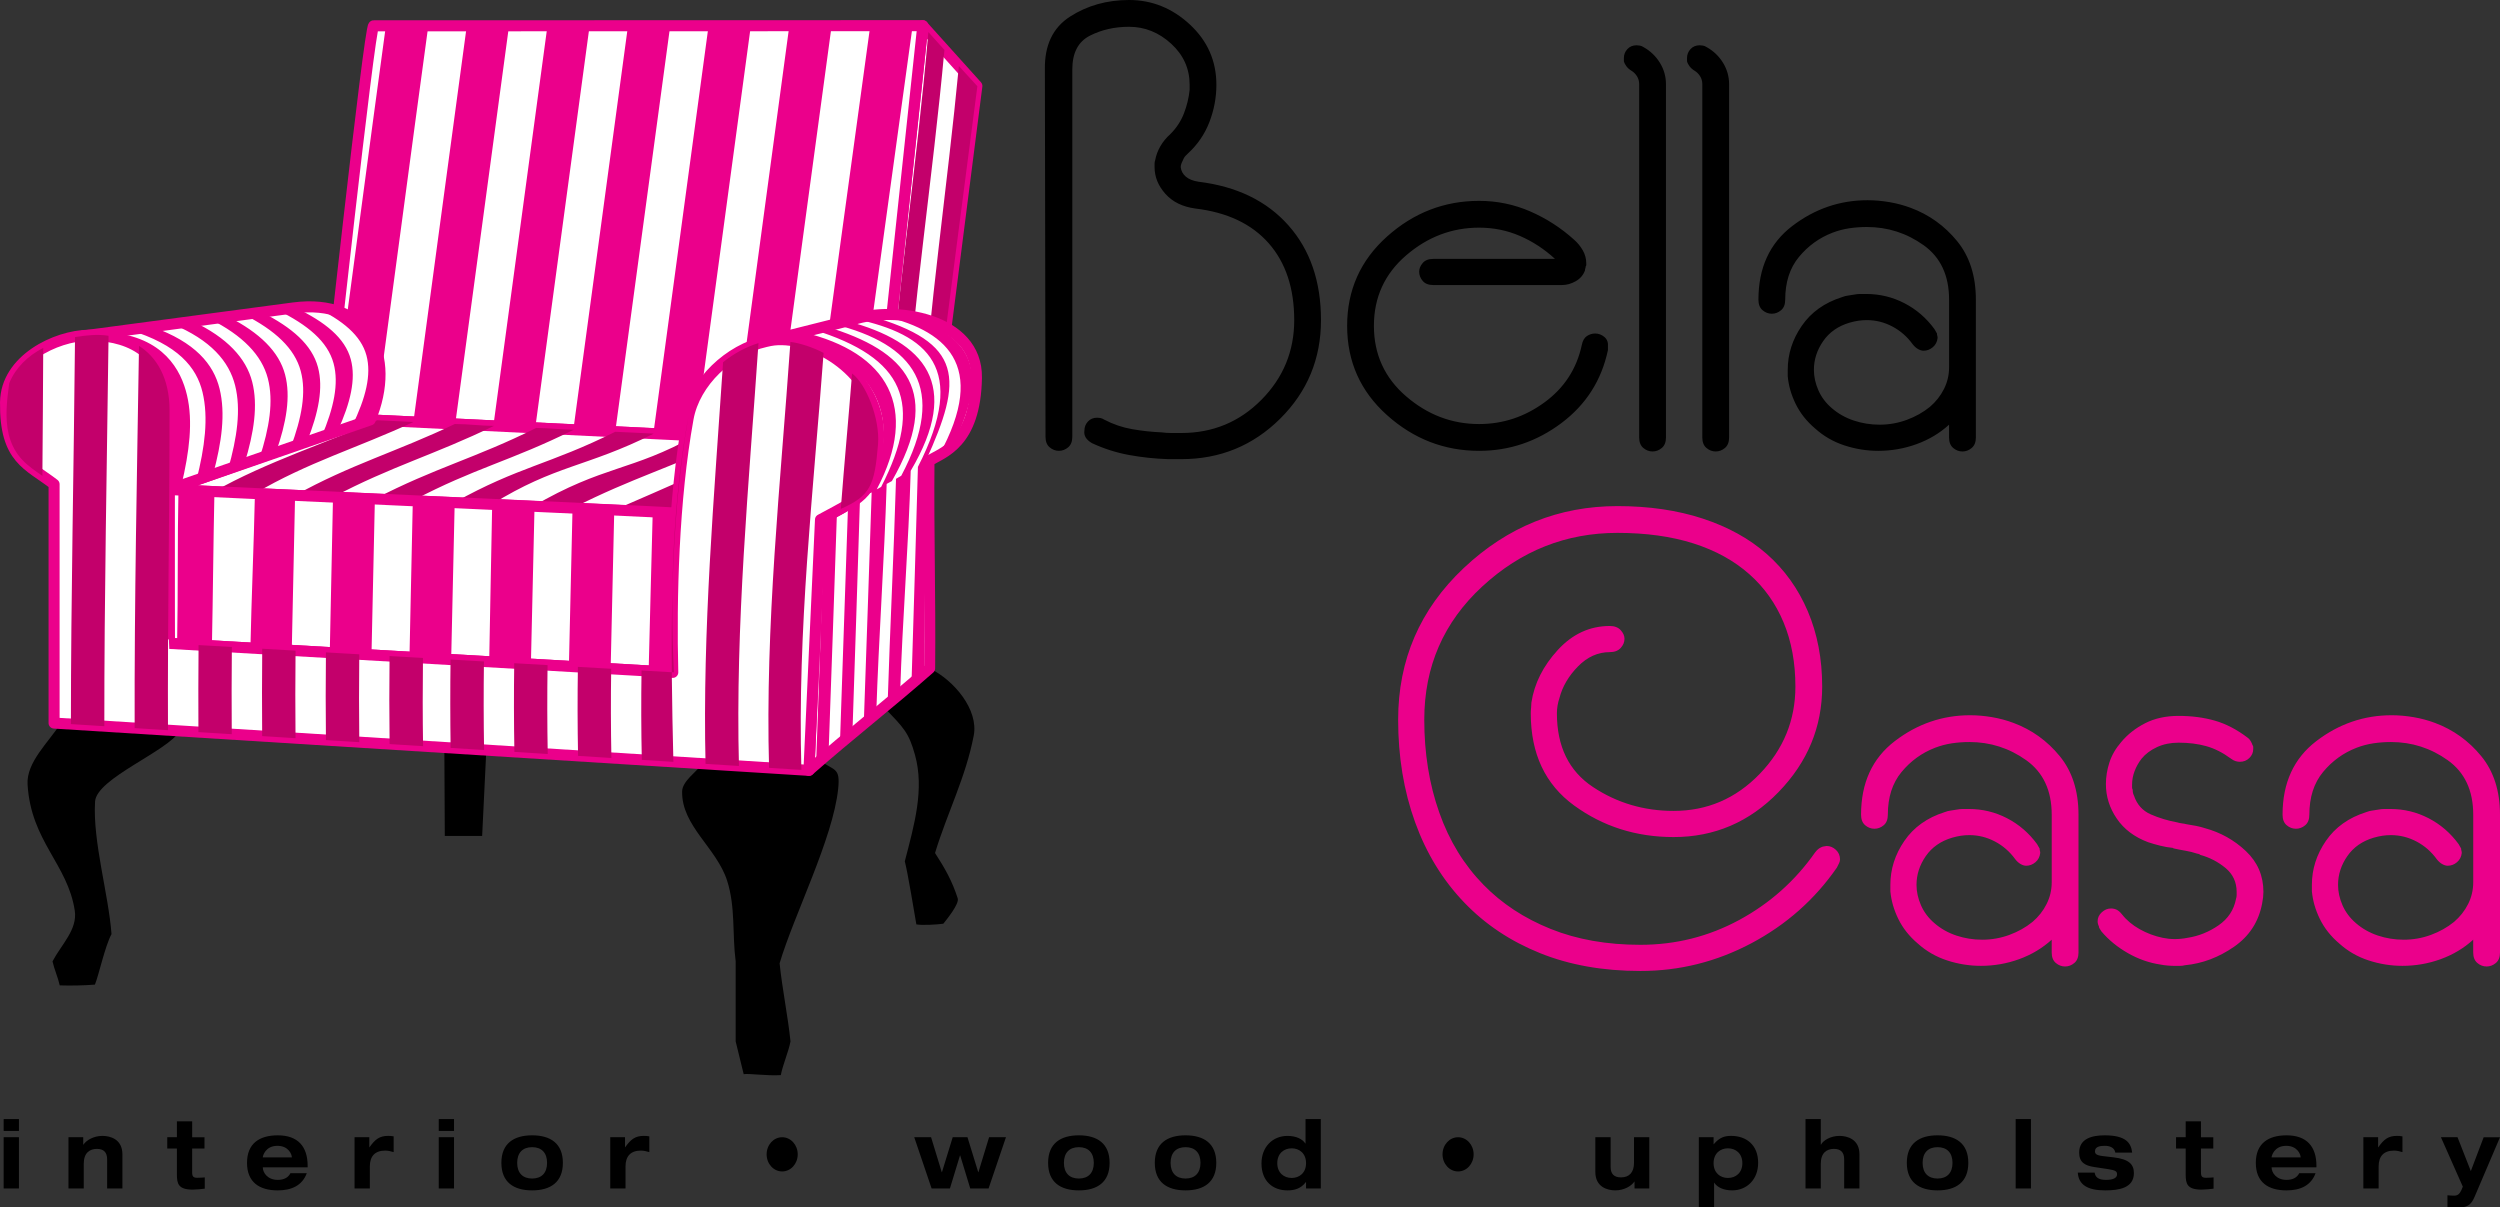
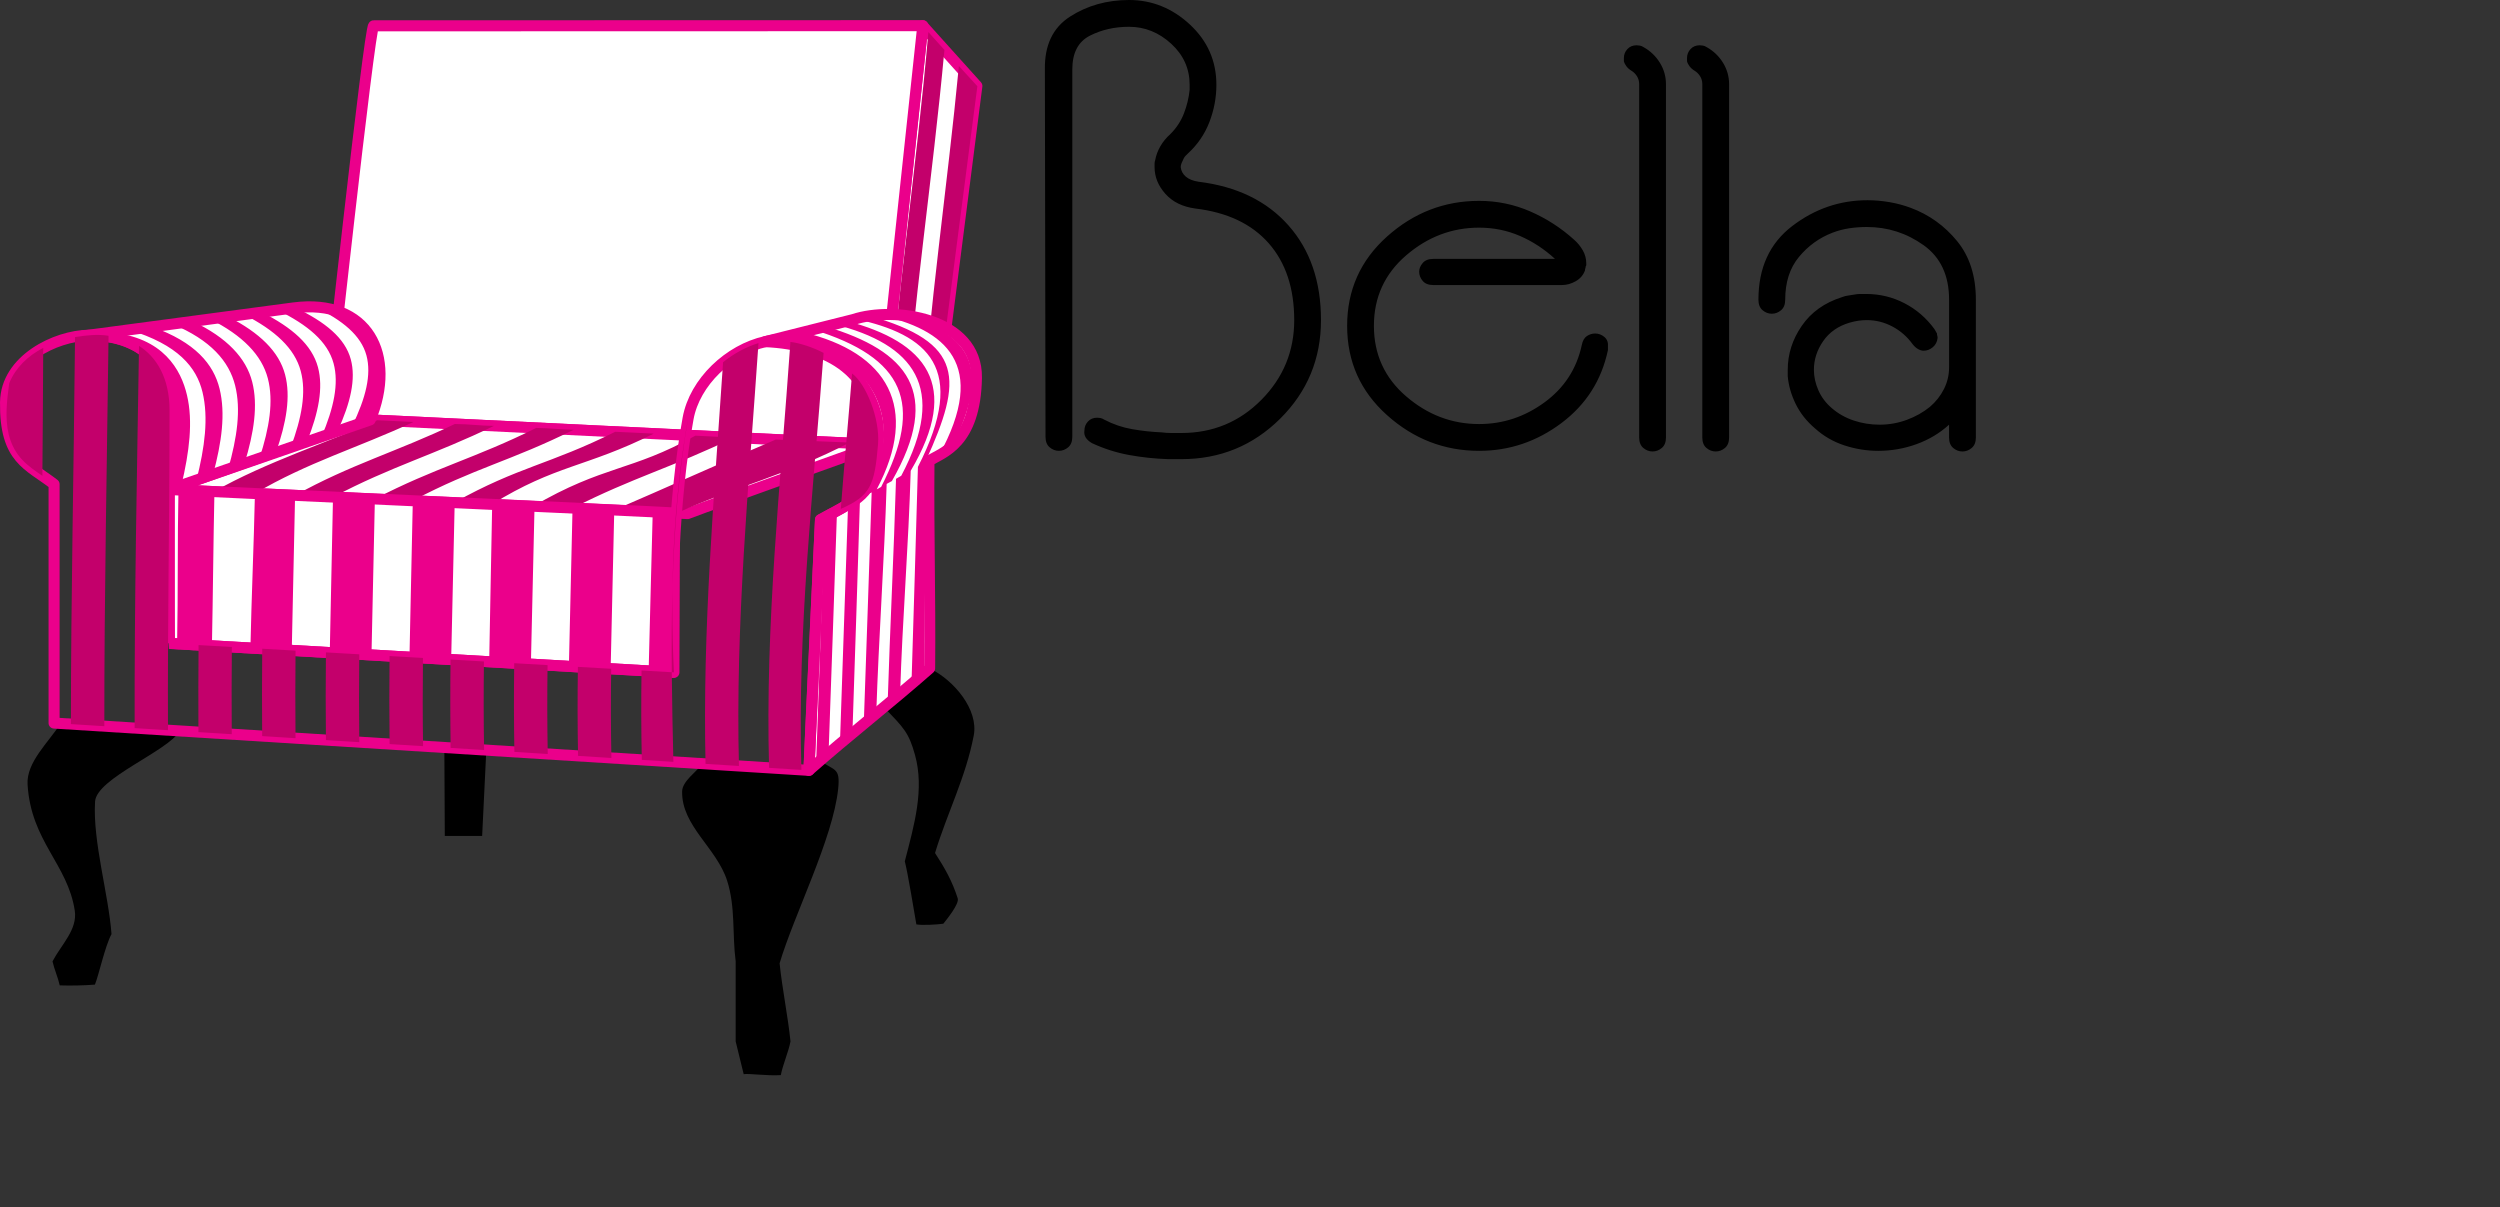
<svg xmlns="http://www.w3.org/2000/svg" version="1.1" x="0px" y="0px" width="282.951px" height="136.665px" viewBox="0 0 282.951 136.665" style="enable-background:new 0 0 282.951 136.665;" xml:space="preserve">
  <rect x="0" y="0" width="282.951" height="136.665" fill="#333333" stroke="none" />
  <style type="text/css">
	.st0{fill:#EB008B;}
	.st1{fill:#FFFFFF;}
	.st2{fill:none;stroke:#EB008B;stroke-width:1.25;stroke-linecap:round;stroke-linejoin:round;stroke-miterlimit:2.613;}
	.st3{fill:#C3006B;}
	.st4{fill:none;stroke:#EB008B;stroke-width:1.251;stroke-linecap:round;stroke-linejoin:round;stroke-miterlimit:2.613;}
</style>
  <defs>
</defs>
  <g>
    <path class="st0" d="M71.386,68.046" />
    <path d="M92.817,86.093c1.623,1.17,2.301,0.742,2.048,3.181c-0.585,5.64-5.018,14.318-6.629,19.754   c0.302,2.92,0.931,5.921,1.233,8.841c-0.202,1.108-0.894,2.706-1.095,3.813c-1.509,0.1-3.675-0.208-4.203-0.107   c-0.303-1.208-0.605-2.498-0.907-3.706v-9.061c-0.402-3.121-0.009-6.119-0.963-9.117c-1.187-3.733-5.186-6.219-5.096-10.135   c0.025-1.119,1.577-2.176,2.281-3.082c1.718,0.067,9.422,0.667,11.979,0.699C91.633,87.194,92.597,86.339,92.817,86.093" />
    <path d="M105.244,75.66c2.768,1.359,5.524,4.677,4.964,7.593c-0.913,4.754-2.97,8.659-4.38,13.29   c1.108,1.712,1.95,3.192,2.568,5.135c0.196,0.615-1.227,2.366-1.631,2.869c-0.736,0.103-2.391,0.198-3.051,0.076   c-0.213-1.231-0.973-5.862-1.308-7.14c1.08-4.153,2.232-8.155,1.154-12.038c-0.698-2.516-1.26-3.077-3.525-5.392   C100.85,79.402,104.52,76.354,105.244,75.66" />
    <path d="M20.347,82.727c-0.426-0.027-13.09-0.82-13.485-0.845c-1.349,2.116-3.89,4.389-3.742,6.893   c0.38,6.454,4.544,9.016,5.343,14.294c0.323,2.137-1.513,3.826-2.52,5.739c0.202,0.906,0.617,1.812,0.818,2.718   c1.209,0.042,2.774,0.013,3.982-0.087c0.417-0.999,1.157-4.409,1.878-5.717c-0.333-4.51-2.139-10.492-1.861-15.004   C10.921,88.083,19.027,85.015,20.347,82.727" />
    <polygon points="55.041,84.901 54.57,94.612 50.342,94.612 50.292,84.604  " />
    <path class="st1" d="M110.562,9.729c-0.696-0.772-5.744-6.375-6.122-6.803l-5.067,47.389l6.296-2.289L110.562,9.729z" />
    <path class="st2" d="M110.562,9.729c-0.696-0.772-5.744-6.375-6.122-6.803l-5.067,47.389l6.296-2.289L110.562,9.729z" />
    <path class="st3" d="M110.619,9.76c-0.375-0.416-1.339-1.452-2.091-2.287c-1.313,13.706-3.356,27.314-4.264,41.064l1.406-0.51   C107.3,35.266,108.953,22.514,110.619,9.76 M106.889,5.651c-0.701-0.779-1.356-1.507-1.816-2.019   c-1.325,15.48-3.727,30.824-4.761,46.337l2.03-0.737C103.303,34.642,105.558,20.204,106.889,5.651" />
    <path class="st1" d="M104.443,2.905c0,0-61.682,0.017-62.153,0.017c-0.472,0-5.323,44.363-5.301,44.365   c4.918,0.226,56.457,2.772,62.385,3.024C100.083,43.908,103.92,7.619,104.443,2.905" />
    <path class="st2" d="M104.443,2.905c0,0-61.682,0.017-62.153,0.017c-0.472,0-5.323,44.363-5.301,44.365   c4.918,0.226,56.457,2.772,62.385,3.024C100.083,43.908,103.92,7.619,104.443,2.905z" />
-     <path class="st0" d="M94.127,2.907c-1.49,0-3.094,0.001-4.788,0.001c-2.108,15.524-4.185,31.085-6.282,46.611   c1.661,0.076,3.24,0.161,4.734,0.229C89.9,34.15,91.998,18.504,94.127,2.907 M84.982,2.91c-1.556,0-3.157,0.001-4.784,0.001   c-2.078,15.382-4.166,30.763-6.246,46.145c1.606,0.076,4.241,0.227,4.754,0.252C80.791,33.85,82.889,18.367,84.982,2.91    M75.857,2.912c-1.59,0.001-3.188,0.001-4.779,0.002c-2.065,15.237-4.109,30.478-6.185,45.713c1.574,0.075,3.159,0.166,4.74,0.241   C71.712,33.556,73.788,18.226,75.857,2.912 M66.733,2.915c-1.622,0.001-3.218,0.001-4.771,0.001   c-2.048,15.092-4.068,30.188-6.123,45.279c1.541,0.074,3.127,0.15,4.742,0.226C62.637,33.254,64.677,18.083,66.733,2.915    M57.613,2.917c-1.687,0.001-3.29,0.001-4.78,0.001c-2.04,14.944-4.02,29.897-6.046,44.842c1.472,0.072,3.059,0.146,4.736,0.226   C53.573,32.967,55.572,17.94,57.613,2.917 M48.476,2.92c-2.083,0.001-3.732,0.001-4.802,0.001   c-2.02,14.796-3.959,29.602-5.958,44.4c0.999,0.048,2.636,0.127,4.75,0.23C44.486,32.676,46.444,17.794,48.476,2.92 M103.295,2.905   c-1.019,0-2.673,0.001-4.798,0.001c-2.147,15.662-4.309,31.384-6.425,47.051c1.882,0.084,3.478,0.177,4.731,0.229   C98.932,34.449,101.133,18.637,103.295,2.905" />
    <path class="st1" d="M99.373,50.31l-57.888-2.806c-0.218,0.076-21.673,7.704-22.344,7.9l58.684,2.723   C80.97,56.914,98.127,50.839,99.373,50.31" />
    <path class="st2" d="M99.373,50.31l-57.888-2.806c-0.218,0.076-21.673,7.704-22.344,7.9l58.684,2.723   C80.97,56.914,98.127,50.839,99.373,50.31z" />
    <path class="st3" d="M83.068,49.52c-0.159-0.008-2.707-0.11-4.363-0.212c-7.272,4.071-10.358,3.307-18.395,8.008   c0.999,0.059,3.355,0.155,4.533,0.21c-0.02-0.036-0.019,0.037-0.038-0.008C71.718,54.004,76.085,52.908,83.068,49.52 M73.989,49.08   c-1.595-0.066-2.715-0.156-4.357-0.211c-7.409,3.704-10.952,3.942-18.183,7.993c0.642,0.068,3.525,0.202,4.189,0.232   C62.969,52.557,66.286,52.931,73.989,49.08 M64.926,48.64c-1.657-0.036-2.526-0.177-4.239-0.206   c-6.839,3.417-11.488,4.509-18.275,8.045c0.545,0.027,3.77,0.176,4.319,0.178C53.791,52.933,57.786,52.194,64.926,48.64    M55.901,48.203c-1.697-0.019-2.683-0.2-4.426-0.215c-6.395,3.077-11.862,4.602-18.079,8.082c0.297,0.013,3.985,0.178,4.298,0.199   C44.202,52.802,49.287,51.434,55.901,48.203 M46.789,47.762c-0.258-0.013-3.862-0.187-4.097-0.199   c-5.179,2.366-12.649,4.74-18.469,8.076c0.897,0.042,3.792,0.175,4.634,0.214C34.795,52.335,40.569,50.66,46.789,47.762    M96.159,50.086c-0.515-0.025-7.285-0.285-8.356-0.337c-5.531,2.336-12.843,5.65-18.308,7.991c0.736,0.027,6.578,0.295,7.133,0.328   C82.683,55.282,89.302,53.691,96.159,50.086" />
    <path class="st1" d="M41.898,47.524c3.047-7.304-0.269-13.774-8.672-12.672c-3.996,0.532-21.639,2.881-23.813,3.171   c4.02-0.411,10.015,1.458,9.776,8.4c-0.047,1.353-0.047,7.097-0.047,8.98C19.678,55.22,39.477,48.356,41.898,47.524" />
    <path class="st4" d="M41.898,47.524c3.047-7.304-0.269-13.774-8.672-12.672c-3.996,0.532-21.639,2.881-23.813,3.171   c4.02-0.411,10.015,1.458,9.776,8.4c-0.047,1.353-0.047,7.097-0.047,8.98C19.678,55.22,39.477,48.356,41.898,47.524z" />
    <path class="st0" d="M33.434,34.824c-0.209,0.028-1.71,0.228-2.016,0.269c3.426,1.694,5.665,3.554,6.337,6.038   c0.618,2.285,0.023,5.045-1.36,8.295c0.637-0.221,1.244-0.431,1.807-0.625c1.477-3.215,2.098-5.912,1.501-8.13   C39.053,38.255,36.811,36.443,33.434,34.824 M29.627,35.332c-0.185,0.024-1.821,0.242-2.001,0.267   c3.513,1.789,5.725,3.828,6.412,6.396c0.648,2.42,0.11,5.304-1.133,8.638c0.624-0.216,1.238-0.429,1.836-0.635   c1.307-3.283,1.875-6.1,1.243-8.446C35.302,39.022,33.076,37.081,29.627,35.332 M25.819,35.839   c-0.254,0.033-1.811,0.241-2.052,0.273c3.682,1.843,5.864,4.08,6.548,6.72c0.665,2.569,0.177,5.586-0.944,9.024   c0.617-0.214,1.237-0.429,1.857-0.643c1.185-3.381,1.689-6.324,1.038-8.813C31.583,39.796,29.39,37.66,25.819,35.839 M21.82,36.371   c-0.325,0.044-2.135,0.285-2.31,0.308c4.352,1.799,6.419,4.233,7.101,6.948c0.684,2.727,0.22,5.901-0.787,9.456   c0.601-0.208,1.222-0.423,1.856-0.643c1.067-3.491,1.537-6.578,0.864-9.221C27.863,40.547,25.712,38.216,21.82,36.371    M17.208,36.985c-0.843,0.117-1.764,0.241-2.601,0.346c5.55,1.675,7.64,4.245,8.314,7.054c0.696,2.901,0.255,6.237-0.68,9.938   c0.572-0.198,1.203-0.417,1.88-0.65c0.97-3.621,1.422-6.868,0.731-9.677C24.174,41.236,22.109,38.725,17.208,36.985 M12.441,37.62   c-0.882,0.098-1.769,0.244-2.607,0.318c5.167-0.429,8.641,2.321,9.308,6.981c0.345,2.409,0.169,7.623,0,10.484c0,0,0.025-0.542,0,0   c0.031-0.011,0.562-0.203,1.391-0.489c0.897-3.771,1.329-7.189,0.633-10.177C20.5,41.872,18.496,38.159,12.441,37.62    M42.475,45.899c1.727-5.879-0.803-10.86-6.858-11.167c3.153,1.511,5.25,3.23,5.859,5.5c0.581,2.164-0.068,4.811-1.627,8   c0.788-0.272,1.531-0.52,1.926-0.656C41.963,47.014,42.236,46.449,42.475,45.899" />
    <path class="st1" d="M86.609,38.669c1.146-0.288,7.27-1.826,9.976-2.506c4.61-1.527,14.04-0.198,13.928,6.595   c-0.124,7.483-3.854,8.468-5.372,9.401c-0.078,8.327,0.153,15.158,0.075,23.485c-4.556,4.007-9.103,7.537-13.66,11.544   c-0.007-0.402,1.248-27.125,1.308-28.371c2.885-1.683,5.611-2.109,6.509-8.507c0-3.849-1.259-6.816-3.677-8.759   C93.426,39.726,90.108,38.812,86.609,38.669" />
    <path class="st2" d="M86.609,38.669c1.146-0.288,7.27-1.826,9.976-2.506c4.61-1.527,14.04-0.198,13.928,6.595   c-0.124,7.483-3.854,8.468-5.372,9.401c-0.078,8.327,0.153,15.158,0.075,23.485c-4.556,4.007-9.103,7.537-13.66,11.544   c-0.007-0.402,1.248-27.125,1.308-28.371c2.885-1.683,5.611-2.109,6.509-8.507c0-3.849-1.259-6.816-3.677-8.759   C93.426,39.726,90.108,38.812,86.609,38.669z" />
    <path class="st0" d="M96.477,83.003c-0.471,0.392-0.941,0.785-1.413,1.182c0.317-9.012,0.623-18.023,0.92-27.035   c2.387-1.324,0.838-0.452,1.351-0.736C97.052,65.277,96.784,74.141,96.477,83.003 M93.778,85.272   c-0.471,0.402-0.942,0.806-1.414,1.216c0.343-9.25,0.653-18.645,0.973-27.896c0.457-0.254,0.938-0.507,1.395-0.761   C94.424,66.929,94.108,76.176,93.778,85.272 M92.041,37.304c0.432-0.117,1.013-0.249,1.426-0.358   c9.237,2.768,13.233,7.45,7.476,17.501c-0.168,0.079-0.423,0.244-0.59,0.322c-0.264,8.662-0.896,17.324-1.178,25.996   c-0.47,0.39-0.942,0.781-1.413,1.17c0.292-8.733,0.619-17.468,0.893-26.203c-0.221,0.082-0.374,0.17-0.518,0.244   c4.786-9.59-0.082-15.968-9.464-17.654c0.487-0.127,1.734-0.598,2.197-0.723c9.66,2.3,13.233,8.564,8.361,17.782   c0.312-0.177,0.183-0.096,0.495-0.27C104.605,45.631,102.361,40.493,92.041,37.304 M94.448,36.7c0.442-0.11,1.013-0.268,1.434-0.36   c8.86,2.352,12.963,7.18,7.192,16.947c-0.238,8.404-0.942,16.809-1.199,25.227c-0.471,0.397-0.943,0.791-1.415,1.184   c0.269-8.503,0.702-17.004,0.952-25.505c0.259-0.149,0.336-0.202,0.595-0.35C107.312,43.832,103.388,38.964,94.448,36.7    M96.846,36.098c0.462-0.099,1.013-0.254,1.497-0.376c10.806,3.055,10.658,7.185,6.441,16.437   c-0.208,7.989-0.076,16.357-0.209,24.047c-0.471,0.41-0.943,0.816-1.414,1.219c0.243-8.194,0.507-16.388,0.729-24.583   C109.647,41.617,104.953,37.857,96.846,36.098 M106.278,51.54c5.644-10.269,0.769-14.293-6.873-15.905   c0.964-0.058,2.903-0.048,3.942,0.388c7.776,2.42,8.016,7.196,4.495,14.381C107.514,50.705,106.69,51.316,106.278,51.54" />
    <path class="st1" d="M76.335,58.059c-3.339-0.215-55.253-2.539-57.193-2.654c0,2.766-0.046,17.411,0,17.413l57.132,3.282   L76.335,58.059z" />
    <path class="st2" d="M76.335,58.059c-3.339-0.215-55.253-2.539-57.193-2.654c0,2.766-0.046,17.411,0,17.413l57.132,3.282   L76.335,58.059z" />
    <path class="st0" d="M69.522,57.737c-0.389-0.018-4.434-0.205-4.722-0.218c-0.137,5.994-0.275,11.904-0.412,17.898l4.726,0.271   C69.248,69.68,69.381,63.744,69.522,57.737 M60.499,57.319c-0.686-0.031-3.953-0.183-4.794-0.222   c-0.133,5.966-0.208,11.835-0.339,17.801l4.721,0.271C60.222,69.188,60.363,63.3,60.499,57.319 M51.463,56.859   c-0.25,0.029-4.183-0.153-4.741-0.207c-0.13,5.933-0.248,11.795-0.378,17.727l4.72,0.271C51.196,68.701,51.329,62.81,51.463,56.859    M42.429,56.474c-0.538-0.016-4.262-0.219-4.74-0.204c-0.128,5.899-0.235,11.693-0.365,17.592l4.721,0.271   C42.176,68.216,42.301,62.39,42.429,56.474 M33.398,56.046c-0.289,0.011-3.949-0.165-4.545-0.187   c-0.126,5.864-0.385,11.622-0.51,17.486l4.679,0.269C33.148,67.733,33.269,61.929,33.398,56.046 M24.27,55.648   c-3.777-0.181-3.911-0.205-4.072-0.212c-0.125,5.834-0.035,11.6-0.153,17.433l3.94,0.226C24.106,67.248,24.143,61.496,24.27,55.648    M76.335,58.059c-0.35-0.035-1.756-0.088-2.459-0.121c-0.145,6.013-0.325,11.983-0.462,17.997l2.86,0.164L76.335,58.059z" />
-     <path class="st1" d="M91.557,87.189L6.121,81.836V54.808c-2.874-2.23-5.58-2.817-5.494-9.284c0.064-4.827,5.708-7.523,9.378-7.579   c3.669-0.056,8.996,1.245,9.137,8.477c0,1.672,0,26.396,0.047,26.398c1.635,0.094,54.529,3.14,56.955,3.279   c-0.213-8.428,0.071-19.565,1.733-28.736c0.75-4.14,4.654-7.792,8.764-8.702c0.723-0.181,1.209-0.232,1.893-0.218   c4.736,0.104,11.627,4.76,10.839,11.867c-0.621,5.611-1.272,5.686-6.508,8.507C92.428,68.3,91.994,77.707,91.557,87.189" />
    <path class="st2" d="M91.557,87.189L6.121,81.836V54.808c-2.874-2.23-5.58-2.817-5.494-9.284c0.064-4.827,5.708-7.523,9.378-7.579   c3.669-0.056,8.996,1.245,9.137,8.477c0,1.672,0,26.396,0.047,26.398c1.635,0.094,54.529,3.14,56.955,3.279   c-0.213-8.428,0.071-19.565,1.733-28.736c0.75-4.14,4.654-7.792,8.764-8.702c0.723-0.181,1.209-0.232,1.893-0.218   c4.736,0.104,11.627,4.76,10.839,11.867c-0.621,5.611-1.272,5.686-6.508,8.507C92.428,68.3,91.994,77.707,91.557,87.189z" />
    <path class="st3" d="M90.702,87.135l-3.66-0.229c-0.45-16.202,1.288-32.065,2.419-48.205c1.031,0.11,2.603,0.633,3.755,1.241   C92.043,55.763,90.242,71.249,90.702,87.135 M83.634,86.693l-3.781-0.237c-0.354-15.199,0.976-30.313,1.986-45.462   c1.207-0.973,2.588-1.726,4.007-2.163C84.761,54.775,83.22,70.692,83.634,86.693 M76.214,86.227l-3.574-0.224   c-0.074-3.375-0.082-6.746-0.031-10.115c2.008,0.115,3.321,0.191,3.666,0.21c-0.467-9.437-0.065-19.632,1.638-28.937   C75.678,59.862,75.906,73.16,76.214,86.227 M69.199,85.788l-3.774-0.236c-0.066-3.363-0.07-6.721-0.019-10.076   c1.35,0.078,2.613,0.15,3.769,0.216C69.124,79.054,69.131,82.419,69.199,85.788 M61.993,85.337L58.219,85.1   c-0.06-3.349-0.064-6.695-0.019-10.038c1.296,0.074,2.557,0.147,3.774,0.216C61.927,78.629,61.931,81.981,61.993,85.337    M54.788,84.885l-3.787-0.237c-0.048-3.335-0.05-6.669-0.008-10.001c1.273,0.073,2.536,0.146,3.78,0.218   C54.729,78.203,54.732,81.543,54.788,84.885 M4.797,53.855c-1.679-1.157-3.145-2.141-3.803-4.65   c-0.463-1.958-0.207-3.871,0.048-5.83c0.741-1.79,2.109-3.095,3.851-3.998C4.865,44.269,4.841,48.967,4.797,53.855 M11.808,82.192   l-3.784-0.238C8.029,67.349,8.36,52.75,8.491,38.146c1.275-0.194,2.522-0.345,3.795-0.143   C12.101,52.708,11.797,67.484,11.808,82.192 M19.012,82.643l-3.773-0.236c-0.038-14.363,0.269-28.898,0.494-43.258   c1.945,1.229,3.455,3.587,3.455,7.274C19.189,58.497,18.959,70.571,19.012,82.643 M26.23,83.096l-3.773-0.236   c-0.017-3.284-0.011-6.568,0.017-9.85c1.066,0.061,2.334,0.134,3.767,0.216C26.211,76.514,26.207,79.804,26.23,83.096    M33.447,83.548l-3.775-0.236c-0.027-3.297-0.023-6.594,0.007-9.888c1.193,0.068,2.457,0.141,3.771,0.216   C33.418,76.941,33.416,80.243,33.447,83.548 M40.664,84l-3.775-0.237c-0.035-3.31-0.035-6.619,0-9.926   c1.231,0.071,2.492,0.144,3.774,0.217C40.627,77.367,40.626,80.682,40.664,84 M47.883,84.452l-3.788-0.237   c-0.042-3.324-0.042-6.645-0.004-9.965c1.254,0.072,2.517,0.145,3.78,0.217C47.831,77.794,47.833,81.122,47.883,84.452    M96.437,42.272c1.543,1.135,3.184,5.072,2.938,8.039c-0.388,4.688-0.895,5.81-4.213,7.287   C95.565,52.335,96.022,47.537,96.437,42.272" />
-     <path d="M281.103,128.712l-1.454,3.831l-1.505-3.831h-1.878l2.478,5.595l-0.177,0.422c-0.197,0.4-0.394,0.595-0.816,0.595   c-0.246,0-0.502-0.021-0.747-0.044v1.341c0.403,0.022,0.816,0.044,1.219,0.044c0.963,0,1.435-0.227,1.848-1.2l2.881-6.752H281.103z    M267.485,134.511h1.73v-2.5c0-1.126,0.56-1.786,1.74-1.786c0.324,0.001,0.639,0.076,0.954,0.173v-1.784   c-0.197-0.044-0.433-0.054-0.629-0.054c-0.983,0-1.474,0.4-2.104,1.286h-0.02v-1.135h-1.67V134.511z M257.1,130.996v-0.021   c0-0.141,0.285-1.29,1.653-1.29c1.269,0,1.633,0.975,1.633,1.29v0.021H257.1z M260.229,132.78   c-0.246,0.498-0.738,0.759-1.436,0.759c-1.181,0-1.692-0.845-1.692-1.397v-0.021h5.074v-0.173c0-2.186-1.101-3.451-3.382-3.451   c-2.085,0-3.48,0.929-3.48,3.116s1.395,3.116,3.48,3.116c1.584,0,2.782-0.573,3.284-1.947H260.229z M247.377,128.712h-1.091v1.276   h1.091v2.934c0,1.049,0.157,1.72,1.798,1.72c0.384,0,1.033-0.065,1.357-0.108v-1.276c-0.275,0.022-0.54,0.044-0.845,0.044   c-0.453,0-0.581-0.151-0.581-0.606v-2.707h1.396v-1.276h-1.396v-1.797h-1.729V128.712z M235.165,132.716   c0.088,1.374,1.1,2.012,3.096,2.012c1.505,0,3.254-0.238,3.254-1.957c0-1.007-0.57-1.581-2.33-1.787l-1.2-0.141   c-0.748-0.087-0.876-0.271-0.876-0.541c0-0.574,0.679-0.617,1.132-0.617c0.502,0,1.072,0.173,1.171,0.769h1.906   c-0.118-1.082-0.688-1.957-3.116-1.957c-1.436,0-2.881,0.378-2.881,1.947c0,1.104,0.629,1.483,1.73,1.645l1.574,0.238   c0.836,0.13,0.984,0.26,0.984,0.585c0,0.422-0.463,0.628-1.25,0.628c-0.895,0-1.21-0.325-1.288-0.823H235.165z M228.134,134.511   h1.73v-7.855h-1.73V134.511z M217.602,131.612c0-1.136,0.619-1.775,1.691-1.775c1.072,0,1.692,0.639,1.692,1.775   c0,1.137-0.62,1.775-1.692,1.775C218.222,133.387,217.602,132.749,217.602,131.612 M215.814,131.612   c0,2.186,1.395,3.116,3.48,3.116c2.085,0,3.481-0.929,3.481-3.116s-1.395-3.116-3.481-3.116   C217.209,128.496,215.814,129.426,215.814,131.612 M204.349,134.511h1.729v-2.803c0-1.233,0.679-1.677,1.486-1.677   c0.777,0,1.16,0.389,1.16,1.19v3.29h1.73v-3.863c0-1.709-1.366-2.087-2.261-2.087c-1.013,0-1.839,0.508-2.095,0.994h-0.02v-2.899   h-1.729V134.511z M192.273,136.665h1.73v-2.802h0.019c0.335,0.519,1.053,0.864,2.027,0.864c1.661,0,2.939-1.232,2.939-3.116   c0-2.035-1.346-3.051-3.057-3.051c-0.728,0-1.308,0.162-1.967,0.94h-0.019v-0.789h-1.671V136.665z M193.944,131.645   c0-1.105,0.757-1.678,1.623-1.678c0.875,0,1.633,0.573,1.633,1.678c0,1.104-0.757,1.677-1.633,1.677   C194.701,133.322,193.944,132.749,193.944,131.645 M184.997,134.511h1.67v-5.799h-1.729v2.9c0,1.071-0.532,1.645-1.466,1.645   c-0.797,0-1.181-0.389-1.181-1.19v-3.355h-1.73v3.928c0,1.709,1.366,2.087,2.261,2.087c1.013,0,1.839-0.508,2.155-0.994h0.019   V134.511z M163.266,130.649c0,1.071,0.787,1.936,1.76,1.936s1.76-0.865,1.76-1.936c0-1.071-0.787-1.937-1.76-1.937   S163.266,129.578,163.266,130.649 M147.819,134.511h1.671v-7.855h-1.73v2.77h-0.019c-0.335-0.519-1.053-0.864-2.026-0.864   c-1.662,0-2.94,1.232-2.94,3.116c0,2.024,1.297,3.051,2.94,3.051c0.787,0,1.525-0.194,2.085-0.94h0.019V134.511z M144.563,131.645   c0-1.105,0.757-1.678,1.633-1.678c0.866,0,1.623,0.573,1.623,1.678c0,1.104-0.757,1.677-1.623,1.677   C145.321,133.322,144.563,132.749,144.563,131.645 M132.488,131.612c0-1.136,0.62-1.775,1.692-1.775s1.692,0.639,1.692,1.775   c0,1.137-0.62,1.775-1.692,1.775S132.488,132.749,132.488,131.612 M130.7,131.612c0,2.186,1.395,3.116,3.48,3.116   c2.085,0,3.48-0.929,3.48-3.116s-1.395-3.116-3.48-3.116C132.096,128.496,130.7,129.426,130.7,131.612 M120.414,131.612   c0-1.136,0.619-1.775,1.692-1.775c1.072,0,1.691,0.639,1.691,1.775c0,1.137-0.619,1.775-1.691,1.775   C121.033,133.387,120.414,132.749,120.414,131.612 M118.625,131.612c0,2.186,1.395,3.116,3.481,3.116   c2.085,0,3.48-0.929,3.48-3.116s-1.395-3.116-3.48-3.116C120.02,128.496,118.625,129.426,118.625,131.612 M105.439,134.511h2.074   l1.14-3.743h0.02l1.14,3.743h2.074l1.967-5.799h-1.908l-1.209,3.961h-0.019l-1.219-3.961h-1.671l-1.219,3.961h-0.019l-1.209-3.961   h-1.907L105.439,134.511z M86.767,130.649c0,1.071,0.786,1.936,1.759,1.936c0.974,0,1.76-0.865,1.76-1.936   c0-1.071-0.786-1.937-1.76-1.937C87.553,128.712,86.767,129.578,86.767,130.649 M69.067,134.511h1.73v-2.5   c0-1.126,0.56-1.786,1.74-1.786c0.324,0.001,0.639,0.076,0.954,0.173v-1.784c-0.197-0.044-0.433-0.054-0.629-0.054   c-0.983,0-1.474,0.4-2.104,1.286h-0.019v-1.135h-1.671V134.511z M58.535,131.612c0-1.136,0.62-1.775,1.692-1.775   s1.691,0.639,1.691,1.775c0,1.137-0.619,1.775-1.691,1.775S58.535,132.749,58.535,131.612 M56.746,131.612   c0,2.186,1.395,3.116,3.481,3.116c2.085,0,3.48-0.929,3.48-3.116s-1.395-3.116-3.48-3.116   C58.142,128.496,56.746,129.426,56.746,131.612 M49.657,127.997h1.73v-1.341h-1.73V127.997z M49.657,134.511h1.73v-5.799h-1.73   V134.511z M40.129,134.511h1.73v-2.5c0-1.126,0.56-1.786,1.74-1.786c0.324,0.001,0.639,0.076,0.954,0.173v-1.784   c-0.197-0.044-0.433-0.054-0.629-0.054c-0.983,0-1.474,0.4-2.104,1.286H41.8v-1.135h-1.671V134.511z M29.744,130.996v-0.021   c0-0.141,0.285-1.29,1.653-1.29c1.269,0,1.633,0.975,1.633,1.29v0.021H29.744z M32.873,132.78   c-0.246,0.498-0.738,0.759-1.436,0.759c-1.181,0-1.692-0.845-1.692-1.397v-0.021h5.074v-0.173c0-2.186-1.101-3.451-3.382-3.451   c-2.085,0-3.48,0.929-3.48,3.116s1.395,3.116,3.48,3.116c1.584,0,2.782-0.573,3.284-1.947H32.873z M20.021,128.712H18.93v1.276   h1.091v2.934c0,1.049,0.157,1.72,1.798,1.72c0.384,0,1.033-0.065,1.357-0.108v-1.276c-0.276,0.022-0.541,0.044-0.846,0.044   c-0.453,0-0.581-0.151-0.581-0.606v-2.707h1.396v-1.276H21.75v-1.797h-1.729V128.712z M12.125,134.511h1.73v-3.863   c0-1.709-1.366-2.087-2.261-2.087c-1.013,0-1.839,0.508-2.155,0.994H9.42v-0.843H7.75v5.799h1.729v-2.803   c0-1.233,0.679-1.677,1.486-1.677c0.777,0,1.16,0.389,1.16,1.19V134.511z M0.414,127.997h1.73v-1.341h-1.73V127.997z    M0.414,134.511h1.73v-5.799h-1.73V134.511z" />
    <path d="M223.63,49.51v-7.795v-7.794c0-2.694-0.71-4.908-2.129-6.64c-1.42-1.732-3.165-2.982-5.232-3.753   c-0.771-0.289-1.577-0.506-2.418-0.65c-0.842-0.145-1.673-0.217-2.49-0.217c-3.128,0-5.966,0.974-8.516,2.923   c-2.551,1.949-3.825,4.727-3.825,8.336c0,0.53,0.155,0.927,0.469,1.191c0.312,0.265,0.66,0.397,1.046,0.397   c0.385,0,0.733-0.132,1.047-0.397c0.313-0.264,0.469-0.66,0.469-1.191c0-1.972,0.516-3.584,1.552-4.835   c1.034-1.251,2.297-2.166,3.789-2.743c0.624-0.24,1.263-0.408,1.912-0.505c0.65-0.096,1.31-0.145,1.985-0.145   c2.356,0,4.498,0.686,6.423,2.057c1.924,1.371,2.887,3.428,2.887,6.171v7.65c0,0.866-0.193,1.685-0.577,2.453   c-0.386,0.771-0.915,1.444-1.588,2.021c-0.77,0.626-1.649,1.119-2.634,1.48c-0.987,0.361-2.01,0.541-3.068,0.541   c-1.01,0-1.985-0.155-2.923-0.469c-0.938-0.312-1.768-0.781-2.49-1.407c-0.674-0.577-1.18-1.251-1.516-2.021   c-0.337-0.769-0.505-1.539-0.505-2.309c0-1.155,0.348-2.237,1.047-3.248c0.696-1.01,1.696-1.708,2.995-2.093   c0.335-0.096,0.66-0.168,0.974-0.216c0.312-0.048,0.637-0.072,0.974-0.072c1.01,0,1.972,0.241,2.887,0.722   c0.913,0.481,1.683,1.154,2.309,2.021c0.192,0.241,0.397,0.422,0.613,0.541c0.216,0.121,0.421,0.18,0.613,0.18   c0.384,0,0.733-0.132,1.047-0.396c0.313-0.264,0.493-0.613,0.541-1.047c0-0.096-0.012-0.181-0.036-0.252   c-0.025-0.072-0.035-0.156-0.035-0.253c-0.049-0.096-0.097-0.18-0.145-0.252c-0.048-0.072-0.097-0.155-0.145-0.252   c-0.914-1.251-2.045-2.225-3.392-2.923c-1.348-0.697-2.791-1.047-4.33-1.047h-0.686c-0.216,0-0.445,0.025-0.686,0.072   c-0.241,0.048-0.469,0.084-0.686,0.108c-0.216,0.025-0.445,0.085-0.686,0.181c-1.973,0.626-3.489,1.708-4.547,3.248   c-1.059,1.54-1.588,3.2-1.588,4.98v0.325v0.397c0.096,1.059,0.397,2.105,0.902,3.139c0.506,1.035,1.238,1.961,2.201,2.779   c0.962,0.866,2.068,1.504,3.32,1.912c1.251,0.409,2.526,0.613,3.826,0.613c1.491,0,2.934-0.252,4.33-0.758   c1.395-0.505,2.622-1.238,3.68-2.201v0.722v0.722c0,0.53,0.156,0.927,0.469,1.191c0.313,0.265,0.661,0.397,1.047,0.397   c0.384,0,0.733-0.132,1.047-0.397C223.473,50.437,223.63,50.04,223.63,49.51 M195.7,49.51v-9.996v-9.996v-9.995V9.527   c0-0.866-0.229-1.671-0.686-2.418c-0.458-0.745-1.071-1.335-1.84-1.768c-0.145-0.096-0.289-0.156-0.433-0.181   c-0.144-0.023-0.265-0.036-0.361-0.036c-0.433,0-0.783,0.145-1.047,0.433c-0.265,0.289-0.396,0.626-0.396,1.01v0.18v0.181   c0.047,0.193,0.144,0.386,0.289,0.577c0.144,0.193,0.336,0.361,0.577,0.506c0.24,0.144,0.444,0.35,0.613,0.613   c0.168,0.265,0.252,0.566,0.252,0.902v9.996v9.995v9.996v9.996c0,0.53,0.156,0.927,0.469,1.191   c0.312,0.265,0.661,0.397,1.047,0.397c0.384,0,0.733-0.132,1.047-0.397C195.543,50.437,195.7,50.04,195.7,49.51 M188.555,49.51   v-9.996v-9.996v-9.995V9.527c0-0.866-0.229-1.671-0.686-2.418c-0.458-0.745-1.071-1.335-1.84-1.768   c-0.145-0.096-0.289-0.156-0.433-0.181c-0.145-0.023-0.265-0.036-0.361-0.036c-0.433,0-0.783,0.145-1.047,0.433   c-0.265,0.289-0.397,0.626-0.397,1.01v0.18v0.181c0.048,0.193,0.145,0.386,0.289,0.577c0.144,0.193,0.335,0.361,0.577,0.506   c0.24,0.144,0.444,0.35,0.613,0.613c0.168,0.265,0.252,0.566,0.252,0.902v9.996v9.995v9.996v9.996c0,0.53,0.156,0.927,0.469,1.191   c0.312,0.265,0.661,0.397,1.047,0.397c0.384,0,0.733-0.132,1.046-0.397C188.398,50.437,188.555,50.04,188.555,49.51    M181.987,39.622v-0.108v-0.108v-0.144c0.048-0.481-0.084-0.854-0.397-1.119c-0.313-0.264-0.662-0.397-1.046-0.397   c-0.337,0-0.65,0.097-0.939,0.289c-0.289,0.193-0.481,0.53-0.577,1.01c-0.577,2.695-1.985,4.861-4.222,6.496   c-2.237,1.636-4.703,2.453-7.398,2.453c-3.08,0-5.834-1.047-8.263-3.139c-2.431-2.093-3.645-4.751-3.645-7.975   c0-3.223,1.214-5.882,3.645-7.975c2.429-2.093,5.184-3.139,8.263-3.139c1.635,0,3.176,0.313,4.619,0.938   c1.444,0.626,2.766,1.492,3.969,2.598h-6.856h-6.929c-0.53,0-0.927,0.157-1.191,0.469c-0.265,0.313-0.397,0.638-0.397,0.974   c0,0.386,0.132,0.734,0.397,1.046c0.264,0.314,0.661,0.469,1.191,0.469h3.645h3.645h3.645h3.645c0.529,0,1.047-0.145,1.552-0.433   c0.506-0.289,0.854-0.696,1.047-1.227c0-0.096,0.011-0.168,0.036-0.216c0.023-0.048,0.036-0.12,0.036-0.217   c0.048-0.047,0.072-0.108,0.072-0.18v-0.18c0-0.529-0.133-1.022-0.397-1.48c-0.265-0.457-0.59-0.854-0.974-1.191   c-1.492-1.347-3.152-2.418-4.98-3.212c-1.829-0.793-3.753-1.191-5.774-1.191c-3.945,0-7.422,1.347-10.429,4.042   c-3.007,2.695-4.511,6.062-4.511,10.104c0,4.042,1.503,7.41,4.511,10.104c3.007,2.695,6.483,4.042,10.429,4.042   c3.416,0,6.519-1.047,9.31-3.139C179.509,45.793,181.265,43.039,181.987,39.622 M149.51,36.23c0-4.378-1.227-7.95-3.681-10.717   c-2.453-2.767-5.846-4.414-10.176-4.944c-0.626-0.096-1.108-0.289-1.444-0.578c-0.337-0.289-0.53-0.65-0.577-1.082   c0-0.145,0.036-0.3,0.108-0.469c0.072-0.168,0.155-0.348,0.252-0.541c0.048-0.096,0.108-0.181,0.181-0.253   c0.072-0.072,0.155-0.155,0.252-0.252c1.106-1.01,1.924-2.201,2.453-3.572c0.529-1.371,0.794-2.779,0.794-4.222   c0-2.694-0.999-4.968-2.995-6.82C132.682,0.927,130.385,0,127.787,0c-2.502,0-4.727,0.626-6.676,1.876   c-1.949,1.252-2.899,3.248-2.851,5.99l0.072,41.571c0,0.53,0.155,0.927,0.469,1.191c0.313,0.265,0.661,0.397,1.047,0.397   c0.384,0,0.733-0.132,1.047-0.397c0.312-0.264,0.469-0.661,0.469-1.191V7.867c0-1.876,0.661-3.151,1.985-3.825   c1.323-0.674,2.802-1.01,4.439-1.01c1.779,0,3.367,0.638,4.763,1.912c1.395,1.276,2.093,2.827,2.093,4.655v0.289v0.289   c-0.097,0.915-0.313,1.805-0.65,2.67c-0.337,0.866-0.842,1.637-1.515,2.309c-0.481,0.433-0.866,0.902-1.155,1.408   c-0.289,0.505-0.481,1.023-0.577,1.552c-0.048,0.145-0.072,0.277-0.072,0.397v0.397c0,1.107,0.408,2.117,1.227,3.031   c0.818,0.915,1.949,1.468,3.392,1.66c3.609,0.433,6.375,1.745,8.3,3.933c1.924,2.19,2.887,5.088,2.887,8.697   c0,3.513-1.239,6.52-3.717,9.022c-2.478,2.502-5.497,3.753-9.057,3.753h-1.119c-0.361,0-0.734-0.023-1.118-0.072   c-1.108-0.047-2.214-0.167-3.32-0.36c-1.108-0.192-2.166-0.553-3.176-1.083c-0.144-0.096-0.289-0.156-0.433-0.181   c-0.145-0.023-0.265-0.036-0.361-0.036c-0.433,0-0.783,0.145-1.047,0.433c-0.265,0.289-0.397,0.626-0.397,1.01   c-0.048,0.289,0,0.554,0.145,0.794c0.144,0.241,0.384,0.457,0.722,0.65c1.346,0.625,2.742,1.07,4.186,1.335   c1.444,0.264,2.911,0.421,4.403,0.469h0.793h0.722c4.378,0,8.107-1.527,11.187-4.583C147.97,44.326,149.51,40.609,149.51,36.23" />
-     <path class="st0" d="M282.951,107.801v-7.794v-7.795c0-2.694-0.71-4.908-2.129-6.64c-1.42-1.732-3.165-2.982-5.232-3.753   c-0.771-0.289-1.577-0.506-2.418-0.65c-0.842-0.145-1.673-0.217-2.49-0.217c-3.128,0-5.966,0.974-8.516,2.923   c-2.551,1.949-3.825,4.727-3.825,8.336c0,0.53,0.155,0.927,0.469,1.191c0.313,0.265,0.661,0.396,1.047,0.396   c0.385,0,0.733-0.132,1.047-0.396c0.313-0.264,0.469-0.661,0.469-1.191c0-1.972,0.516-3.584,1.552-4.835   c1.034-1.251,2.297-2.166,3.789-2.743c0.625-0.24,1.264-0.408,1.913-0.505c0.65-0.096,1.31-0.145,1.985-0.145   c2.356,0,4.498,0.686,6.423,2.057c1.924,1.371,2.887,3.428,2.887,6.171v7.65c0,0.866-0.193,1.685-0.577,2.454   c-0.386,0.77-0.915,1.443-1.588,2.02c-0.77,0.626-1.649,1.119-2.634,1.48c-0.987,0.361-2.01,0.541-3.068,0.541   c-1.01,0-1.985-0.155-2.923-0.469c-0.938-0.313-1.768-0.781-2.49-1.408c-0.674-0.577-1.18-1.251-1.516-2.021   c-0.337-0.769-0.505-1.539-0.505-2.31c0-1.154,0.348-2.237,1.047-3.248c0.696-1.01,1.696-1.708,2.995-2.093   c0.335-0.096,0.66-0.168,0.974-0.216c0.312-0.048,0.637-0.072,0.974-0.072c1.01,0,1.972,0.242,2.887,0.722   c0.913,0.481,1.683,1.154,2.31,2.021c0.192,0.241,0.397,0.422,0.613,0.541c0.216,0.121,0.421,0.181,0.613,0.181   c0.384,0,0.733-0.132,1.047-0.397c0.312-0.264,0.493-0.613,0.541-1.047c0-0.096-0.012-0.18-0.036-0.252   c-0.025-0.072-0.035-0.156-0.035-0.252c-0.049-0.096-0.097-0.181-0.145-0.253c-0.048-0.072-0.097-0.155-0.145-0.252   c-0.914-1.251-2.045-2.225-3.392-2.923c-1.348-0.697-2.791-1.047-4.33-1.047h-0.686c-0.216,0-0.445,0.025-0.686,0.072   c-0.241,0.048-0.469,0.084-0.686,0.108c-0.216,0.025-0.445,0.084-0.686,0.18c-1.973,0.626-3.489,1.708-4.547,3.248   c-1.059,1.541-1.588,3.201-1.588,4.98v0.325v0.397c0.096,1.059,0.397,2.105,0.902,3.139c0.506,1.035,1.238,1.961,2.201,2.779   c0.962,0.866,2.068,1.504,3.32,1.912c1.251,0.409,2.526,0.613,3.826,0.613c1.491,0,2.934-0.252,4.33-0.757   c1.395-0.506,2.622-1.239,3.68-2.202v0.722v0.722c0,0.53,0.156,0.927,0.469,1.191c0.312,0.265,0.661,0.397,1.047,0.397   c0.384,0,0.733-0.132,1.047-0.397C282.794,108.728,282.951,108.33,282.951,107.801 M256.031,102.244   c0.048-0.24,0.084-0.469,0.108-0.686c0.023-0.217,0.036-0.421,0.036-0.613c0-1.828-0.662-3.368-1.985-4.619   c-1.324-1.251-2.875-2.117-4.655-2.598c-0.289-0.096-0.613-0.181-0.974-0.253c-0.361-0.072-0.71-0.132-1.047-0.18   c-0.193-0.048-0.386-0.084-0.577-0.108c-0.193-0.023-0.361-0.06-0.505-0.108c-1.059-0.192-2.057-0.493-2.995-0.903   c-0.938-0.408-1.577-1.118-1.913-2.129c-0.048-0.096-0.084-0.192-0.108-0.289c-0.025-0.096-0.036-0.217-0.036-0.361   c-0.049-0.096-0.072-0.192-0.072-0.289v-0.289c0-0.528,0.096-1.046,0.289-1.551c0.192-0.505,0.457-0.974,0.794-1.408   c0.433-0.528,1.01-0.962,1.732-1.299c0.721-0.335,1.539-0.505,2.453-0.505c1.155,0,2.201,0.133,3.14,0.397   c0.938,0.265,1.864,0.734,2.778,1.407c0.191,0.145,0.372,0.242,0.541,0.289c0.168,0.048,0.325,0.072,0.469,0.072   c0.433,0,0.794-0.144,1.083-0.433s0.433-0.625,0.433-1.01v-0.252c0-0.072-0.025-0.133-0.072-0.181   c-0.049-0.145-0.121-0.3-0.217-0.469c-0.096-0.167-0.216-0.299-0.361-0.396c-1.203-0.913-2.43-1.552-3.68-1.913   c-1.252-0.36-2.624-0.541-4.114-0.541c-1.444,0-2.707,0.277-3.789,0.83c-1.083,0.554-1.985,1.263-2.707,2.129   c-0.626,0.722-1.071,1.492-1.335,2.31c-0.265,0.819-0.397,1.637-0.397,2.454c0,1.396,0.408,2.695,1.227,3.897   c0.818,1.203,1.996,2.093,3.537,2.67c0.433,0.144,0.889,0.277,1.371,0.397c0.481,0.121,0.962,0.205,1.444,0.252   c0.048,0.048,0.096,0.072,0.145,0.072c0.433,0.096,0.866,0.18,1.299,0.252c0.433,0.072,0.866,0.18,1.299,0.325   c0.047,0,0.108,0.012,0.18,0.036c0.072,0.025,0.132,0.061,0.181,0.108c1.057,0.289,2.008,0.783,2.851,1.48   c0.841,0.698,1.263,1.6,1.263,2.707v0.361c0,0.144-0.025,0.289-0.072,0.433c-0.241,1.252-0.902,2.25-1.985,2.995   c-1.082,0.747-2.249,1.216-3.5,1.408c-0.241,0.048-0.481,0.084-0.722,0.108c-0.241,0.025-0.481,0.035-0.722,0.035   c-0.241,0-0.469-0.011-0.685-0.035c-0.217-0.024-0.446-0.06-0.686-0.108c-0.915-0.192-1.781-0.516-2.599-0.974   c-0.818-0.457-1.492-1.022-2.02-1.696c-0.193-0.24-0.386-0.408-0.578-0.505c-0.193-0.096-0.409-0.145-0.65-0.145   c-0.386,0-0.734,0.145-1.047,0.433c-0.313,0.289-0.469,0.625-0.469,1.01c0,0.096,0.011,0.193,0.036,0.289   c0.023,0.097,0.06,0.193,0.108,0.289c0,0.097,0.035,0.193,0.108,0.289c0.072,0.097,0.132,0.193,0.181,0.289   c0.818,0.963,1.815,1.781,2.995,2.454c1.178,0.674,2.417,1.107,3.716,1.299c0.24,0.048,0.506,0.084,0.794,0.108   c0.289,0.025,0.552,0.036,0.793,0.036h0.578c0.192,0,0.384-0.023,0.577-0.072c1.972-0.192,3.825-0.889,5.557-2.093   C254.588,105.949,255.645,104.313,256.031,102.244 M235.246,107.801v-7.794v-7.795c0-2.694-0.71-4.908-2.129-6.64   c-1.42-1.732-3.165-2.982-5.232-3.753c-0.77-0.289-1.576-0.506-2.418-0.65c-0.842-0.145-1.672-0.217-2.49-0.217   c-3.128,0-5.967,0.974-8.516,2.923c-2.551,1.949-3.826,4.727-3.826,8.336c0,0.53,0.156,0.927,0.469,1.191   c0.312,0.265,0.661,0.396,1.047,0.396c0.384,0,0.733-0.132,1.046-0.396c0.313-0.264,0.469-0.661,0.469-1.191   c0-1.972,0.516-3.584,1.552-4.835c1.035-1.251,2.297-2.166,3.789-2.743c0.625-0.24,1.263-0.408,1.912-0.505   c0.65-0.096,1.31-0.145,1.985-0.145c2.357,0,4.498,0.686,6.423,2.057c1.924,1.371,2.887,3.428,2.887,6.171v7.65   c0,0.866-0.193,1.685-0.578,2.454c-0.385,0.77-0.914,1.443-1.588,2.02c-0.77,0.626-1.649,1.119-2.634,1.48   c-0.986,0.361-2.01,0.541-3.067,0.541c-1.01,0-1.985-0.155-2.924-0.469c-0.938-0.313-1.768-0.781-2.49-1.408   c-0.674-0.577-1.18-1.251-1.515-2.021c-0.337-0.769-0.506-1.539-0.506-2.31c0-1.154,0.349-2.237,1.047-3.248   c0.697-1.01,1.696-1.708,2.995-2.093c0.336-0.096,0.661-0.168,0.974-0.216c0.312-0.048,0.637-0.072,0.974-0.072   c1.01,0,1.972,0.242,2.887,0.722c0.913,0.481,1.684,1.154,2.309,2.021c0.192,0.241,0.397,0.422,0.613,0.541   c0.217,0.121,0.421,0.181,0.613,0.181c0.385,0,0.733-0.132,1.047-0.397c0.313-0.264,0.493-0.613,0.542-1.047   c0-0.096-0.013-0.18-0.036-0.252c-0.025-0.072-0.036-0.156-0.036-0.252c-0.049-0.096-0.097-0.181-0.145-0.253   c-0.048-0.072-0.097-0.155-0.144-0.252c-0.915-1.251-2.046-2.225-3.392-2.923c-1.347-0.697-2.791-1.047-4.33-1.047h-0.686   c-0.216,0-0.445,0.025-0.686,0.072c-0.241,0.048-0.469,0.084-0.686,0.108c-0.216,0.025-0.445,0.084-0.685,0.18   c-1.974,0.626-3.489,1.708-4.547,3.248c-1.059,1.541-1.588,3.201-1.588,4.98v0.325v0.397c0.096,1.059,0.397,2.105,0.902,3.139   c0.506,1.035,1.239,1.961,2.202,2.779c0.962,0.866,2.068,1.504,3.32,1.912c1.25,0.409,2.526,0.613,3.825,0.613   c1.491,0,2.934-0.252,4.33-0.757c1.395-0.506,2.622-1.239,3.681-2.202v0.722v0.722c0,0.53,0.155,0.927,0.469,1.191   c0.313,0.265,0.661,0.397,1.047,0.397c0.384,0,0.733-0.132,1.047-0.397C235.089,108.728,235.246,108.33,235.246,107.801    M207.894,98.202c0.096-0.192,0.18-0.361,0.252-0.505c0.072-0.145,0.108-0.289,0.108-0.433c0-0.433-0.157-0.794-0.469-1.083   c-0.313-0.289-0.662-0.433-1.046-0.433c-0.049,0-0.121,0.013-0.217,0.036c-0.097,0.025-0.169,0.036-0.216,0.036   c-0.145,0.049-0.289,0.121-0.433,0.217c-0.144,0.096-0.289,0.241-0.433,0.433c-2.262,3.224-5.124,5.774-8.588,7.65   c-3.465,1.876-7.194,2.814-11.187,2.814c-3.801,0-7.193-0.601-10.176-1.804c-2.984-1.202-5.51-2.862-7.578-4.98   c-2.213-2.261-3.886-4.991-5.015-8.191c-1.132-3.199-1.696-6.7-1.696-10.501c0-6.014,2.189-11.043,6.568-15.084   c4.377-4.042,9.478-6.063,15.3-6.063c3.223,0,6.086,0.397,8.589,1.191c2.502,0.794,4.619,1.961,6.351,3.501   c1.683,1.492,2.97,3.309,3.861,5.449c0.89,2.141,1.335,4.559,1.335,7.253c0,3.801-1.347,7.098-4.042,9.888   c-2.695,2.791-5.943,4.186-9.743,4.186c-3.368,0-6.412-0.903-9.13-2.707c-2.719-1.805-4.078-4.583-4.078-8.336   c0-0.289,0.024-0.577,0.072-0.866c0.048-0.289,0.119-0.578,0.216-0.866c0.336-1.299,1.035-2.49,2.093-3.572   c1.058-1.083,2.261-1.624,3.609-1.624c0.529,0,0.938-0.155,1.227-0.469c0.289-0.312,0.433-0.66,0.433-1.046   c0-0.336-0.145-0.661-0.433-0.974c-0.289-0.313-0.698-0.469-1.227-0.469c-2.262,0-4.222,0.902-5.882,2.707   c-1.66,1.804-2.659,3.789-2.995,5.954c0,0.193-0.013,0.397-0.036,0.613c-0.025,0.216-0.036,0.422-0.036,0.613   c0,4.571,1.635,8.047,4.908,10.429c3.272,2.382,7.024,3.573,11.259,3.573c4.619,0,8.576-1.696,11.872-5.088   c3.295-3.392,4.944-7.373,4.944-11.945c0-3.127-0.541-5.966-1.624-8.516c-1.083-2.55-2.634-4.715-4.655-6.495   c-1.973-1.732-4.391-3.068-7.253-4.006c-2.863-0.938-6.075-1.408-9.635-1.408c-6.639,0-12.438,2.334-17.393,7.001   c-4.956,4.667-7.433,10.392-7.433,17.177c0,4.186,0.637,8.047,1.912,11.584c1.274,3.536,3.139,6.58,5.593,9.13   c2.357,2.453,5.208,4.355,8.552,5.702c3.343,1.347,7.133,2.021,11.367,2.021c4.426,0,8.613-1.047,12.558-3.14   C202.167,104.661,205.391,101.81,207.894,98.202" />
  </g>
</svg>